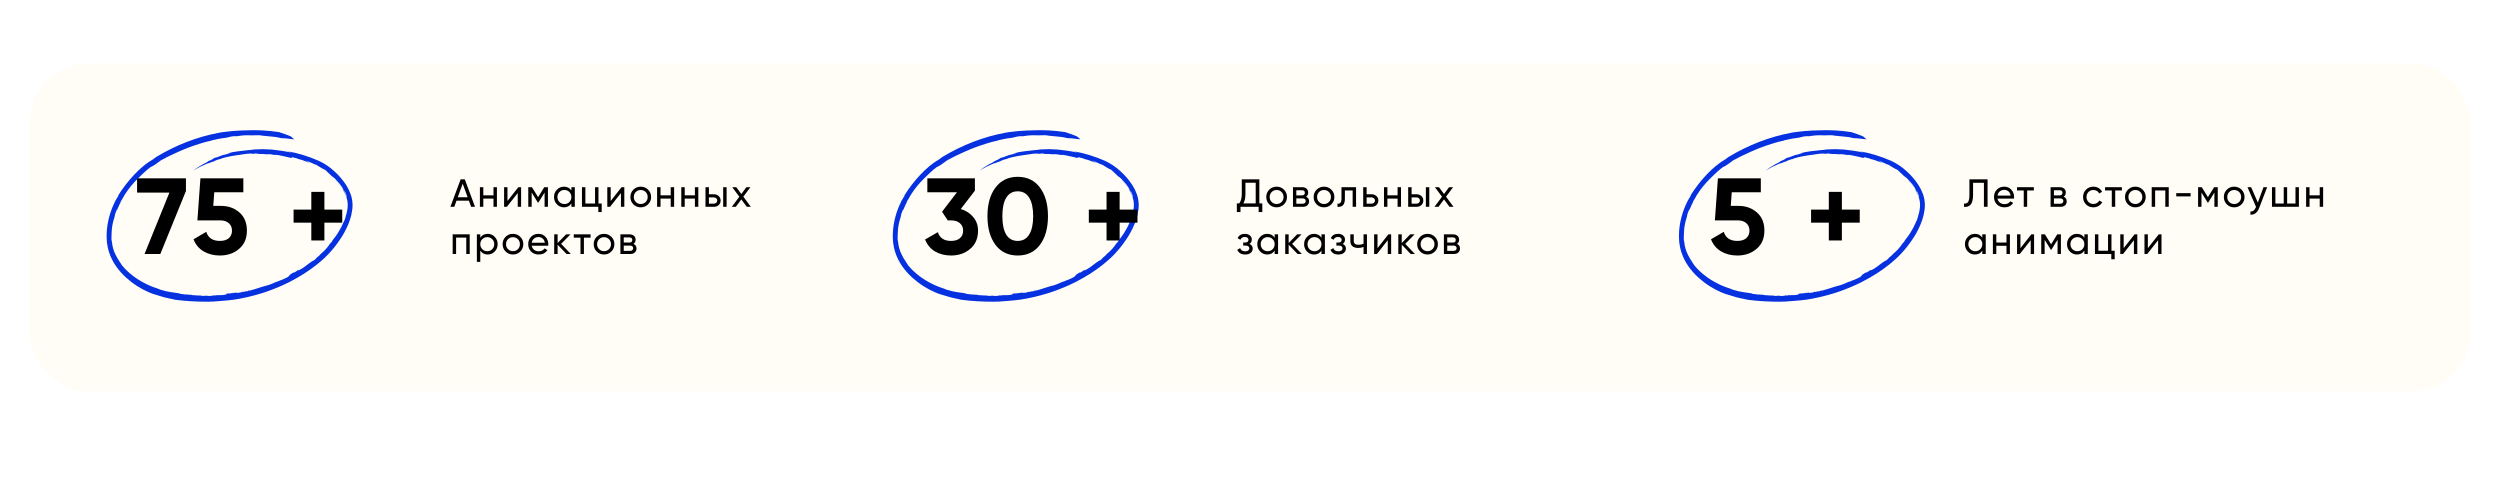
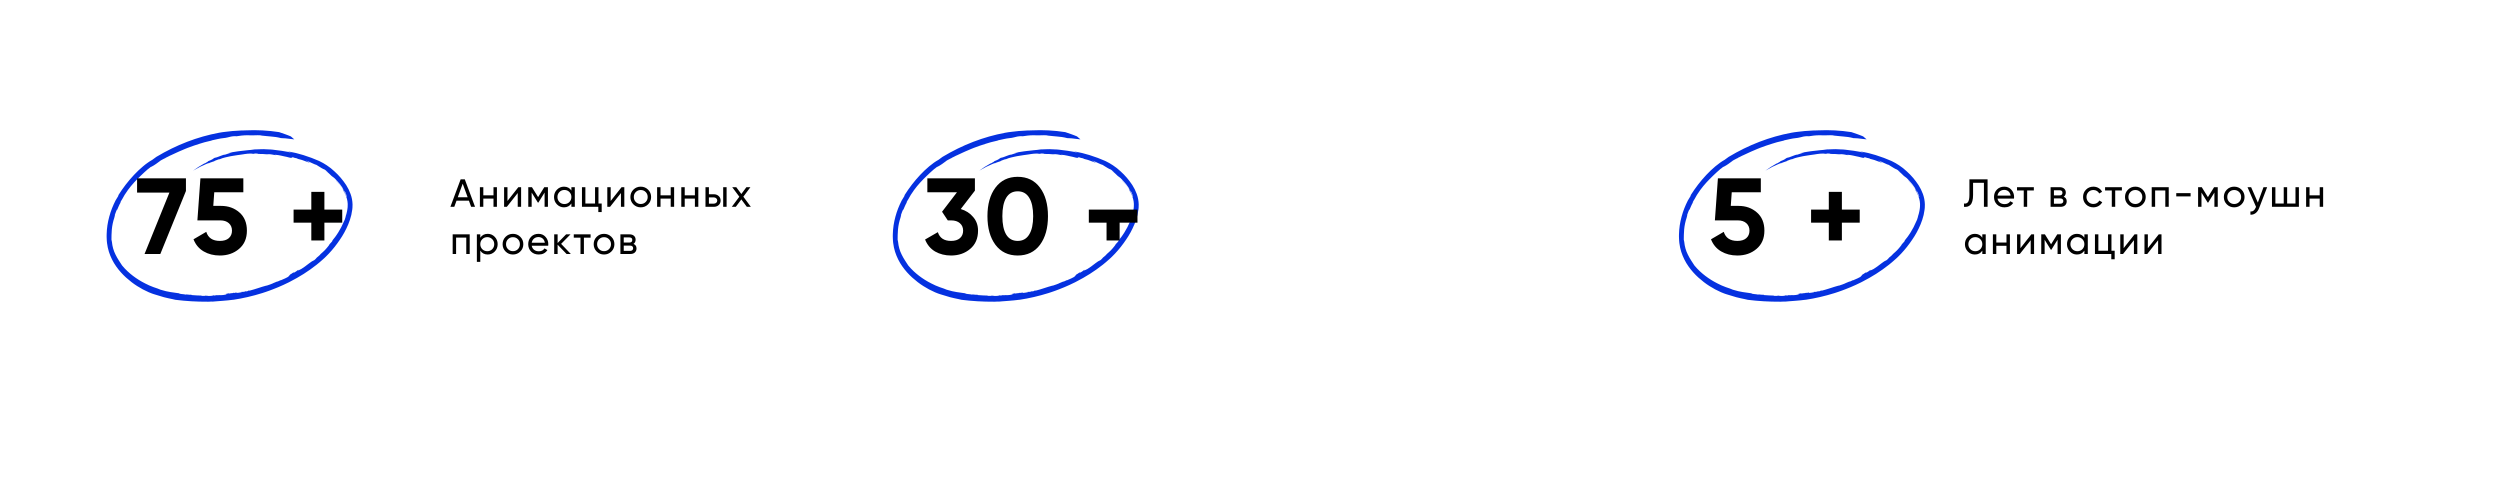
<svg xmlns="http://www.w3.org/2000/svg" width="1272" height="252" viewBox="0 0 1272 252" fill="none">
  <g filter="url(#filter0_d)">
-     <rect x="15" y="32.235" width="1242" height="167" rx="30" fill="#FFFDF6" />
-   </g>
+     </g>
  <path d="M178.361 98.663C177.772 97.058 177.029 95.555 176.147 94.186C174.412 91.539 172.406 89.193 170.177 87.205C168.954 86.04 167.651 85.008 166.283 84.118C165.114 83.332 163.904 82.64 162.659 82.046L162.144 81.809L161.637 81.6L160.609 81.181L158.535 80.336C157.13 79.828 155.695 79.354 154.345 78.902L150.551 77.851C148.25 77.343 146.56 76.977 146.078 76.924C146.897 77.158 147.705 77.449 148.514 77.706C144.547 76.829 141.592 76.468 138.785 76.155C138.09 76.055 137.401 76.044 136.683 76.019L134.541 75.914L133.992 75.892L133.431 75.902L132.275 75.934C131.487 75.959 130.665 75.983 129.795 76.023L130.181 75.969C129.677 75.936 129.276 76.121 127.61 76.281C127.193 76.339 126.695 76.37 126.098 76.415C125.5 76.459 124.8 76.574 123.981 76.654L122.631 76.8C122.155 76.866 121.643 76.882 121.101 76.988L117.385 77.562L117.384 77.532C117.005 77.671 116.62 77.775 116.232 77.844C116.877 77.715 117.52 77.565 118.168 77.5C117.593 77.636 117.062 77.835 116.473 78.042C115.885 78.249 115.269 78.459 114.509 78.681C114.168 78.751 114.061 78.744 114.024 78.702C113.398 78.862 112.785 79.128 112.17 79.347L110.324 80.035C109.937 80.127 109.543 80.187 109.161 80.317C108.065 80.9 108.651 80.981 105.635 82.129C106.228 81.999 105.861 82.166 105.413 82.43C104.965 82.695 104.426 82.998 104.62 82.945C104.468 82.996 104.12 83.135 103.843 83.243C101.917 84.289 100.043 85.492 98.234 86.844L101.82 84.861C102.784 84.387 103.822 83.946 104.724 83.541C105.175 83.344 105.592 83.153 105.96 83.011L106.885 82.706C105.647 83.21 105.498 83.329 105.704 83.249C105.91 83.169 106.499 82.958 106.749 82.88L106.898 82.752C108.382 82.153 108.414 82.291 109.157 82.007C109.157 82.007 109.129 82.01 109.104 81.988L109.014 82.048C108.939 82.058 108.978 82.019 109.051 81.97C109.026 81.947 109.089 81.896 109.49 81.728L109.417 81.773C109.79 81.599 110.17 81.451 110.555 81.33L111.57 80.978L111.603 81.089C112.14 80.832 112.688 80.62 113.244 80.456C113.667 80.313 114.095 80.198 114.525 80.11L115.955 79.785L117.4 79.472C117.87 79.364 118.33 79.342 118.766 79.251C119.604 79.134 120.295 79.038 120.67 78.947C121.044 78.856 121.456 78.837 121.877 78.778C122.298 78.719 122.736 78.658 123.187 78.595C124.087 78.47 125.031 78.269 125.985 78.205C129.024 78.012 127.508 78.267 129.03 78.256C130.929 78.185 128.645 78.142 129.407 78.075C130.168 78.072 130.924 78.155 131.683 78.187C130.358 78.217 131.074 78.272 131.315 78.328C131.808 78.324 132.349 78.338 132.942 78.346L133.808 78.367L134.649 78.43C135.417 78.532 136.196 78.537 136.972 78.445L137.841 78.53C138.095 78.563 138.314 78.606 138.509 78.638L139.407 78.805C139.873 78.895 140.152 78.955 140.713 79.018C140.336 78.953 139.963 78.861 139.596 78.745C140.642 78.964 140.101 78.773 139.673 78.699C140.077 78.716 140.799 78.809 141.656 78.934C142.514 79.059 143.496 79.317 144.444 79.516L145.816 79.805L146.986 80.106C147.395 80.24 147.818 80.311 148.245 80.317L148.247 80.364C148.652 80.251 148.094 79.93 149.221 80.073L149.923 80.327L151.042 80.558C151.746 80.838 151.398 80.779 151.399 80.804C151.849 80.909 152.345 81.037 152.863 81.184C153.381 81.331 153.932 81.465 154.479 81.702L157.778 82.925C157.066 82.475 156.354 82.05 155.642 81.612C157.442 82.293 160.564 83.933 160.971 83.876C161.326 84.071 161.64 84.289 161.965 84.506C163.628 85.52 164.195 85.887 164.557 86.017C164.953 86.127 165.327 86.326 165.659 86.607C166.181 87.032 166.684 87.486 167.184 87.941C166.66 87.541 166.129 87.151 165.59 86.784C166.379 87.383 166.909 87.833 167.39 88.251C167.87 88.67 168.31 89.102 168.874 89.685C168.825 89.642 168.78 89.59 168.742 89.532L168.955 89.713C169.694 90.178 170.377 90.766 170.987 91.461C171.678 92.224 172.298 92.868 172.966 93.707C173.786 94.724 174.504 95.864 175.105 97.103C175.288 97.305 175.472 97.52 175.634 97.734C175.983 98.519 176.282 99.339 176.528 100.187L176.408 100.251C176.172 99.536 175.894 98.847 175.576 98.189C175.181 97.377 174.743 96.602 174.265 95.867C173.272 94.377 172.172 93.005 170.979 91.767L170.904 91.778C171.524 92.43 172.172 93.152 172.735 93.846C173.242 94.446 173.718 95.084 174.162 95.757C174.357 96.092 174.532 96.445 174.687 96.813C174.779 97.062 174.8 97.193 174.656 97.019C174.827 97.249 175.001 97.478 175.158 97.723C175.733 98.79 176.193 99.952 176.525 101.179C176.747 102.003 176.878 102.864 176.915 103.741C176.93 104.162 176.923 104.585 176.892 105.008C176.877 105.233 176.881 105.439 176.85 105.701C176.819 105.963 176.779 106.192 176.741 106.46C176.709 106.74 176.665 107.019 176.61 107.294C176.542 107.59 176.473 107.901 176.4 108.226C176.361 108.39 176.325 108.563 176.282 108.736L176.121 109.27C176.006 109.634 175.899 110.027 175.762 110.437C175.845 110.258 175.911 110.068 175.991 109.885C175.641 111.223 175.16 112.545 174.913 112.837C174.115 114.749 173.172 116.566 172.097 118.261C171.85 118.674 171.584 119.055 171.332 119.425C171.079 119.796 170.84 120.16 170.588 120.491C170.085 121.146 169.642 121.758 169.209 122.239L168.971 122.827C168.463 123.521 167.487 124.28 167.376 124.798L166.241 126.215C165.556 127.024 164.826 127.771 164.057 128.449L163.832 128.618L163.849 128.616C161.931 130.276 163.952 128.739 161.729 130.63C160.951 131.108 161.037 131.483 159.925 132.352C159.519 132.572 159.102 132.772 158.693 132.983C158.171 133.331 157.773 133.636 157.405 133.902C157.036 134.169 156.712 134.429 156.361 134.688C156.009 134.948 155.633 135.275 155.145 135.614C154.656 135.953 154.071 136.357 153.308 136.85C151.787 137.668 150.998 137.882 151.916 137.109C150.644 138.146 151.362 137.646 149.591 138.761C149.279 138.805 149.466 138.693 149.843 138.387C148.192 139.163 148.882 139.045 147.647 139.664C147.353 140.094 147.004 140.458 146.614 140.741L147.111 140.551L146.107 141.121C145.772 141.305 145.416 141.479 145.057 141.654C144.317 142.03 143.563 142.359 142.8 142.639L142.839 142.522L141.194 143.285L141.063 143.213L138.702 144.195L139.042 144.097C138.494 144.354 136.648 145.041 135.58 145.366L135.607 145.285C132.575 146.078 130.141 147.097 126.58 147.985L127.032 147.737C125.803 147.878 126.724 148.029 125.27 148.292L125.179 148.137C123.931 148.66 123.526 148.428 122.643 148.53L123.074 148.672L121.411 148.951C119.581 149.207 120.272 148.857 120.529 148.692L119.298 149.079L119.042 148.921C118.149 149.304 118.131 149.018 116.547 149.368C116.409 149.31 116.811 149.211 116.269 149.253C115.398 149.473 114.521 149.638 113.649 149.833L115.233 149.539L115.049 149.853C113.399 150.255 112.804 150.072 111.624 150.236L112.436 150.084C111.395 150.226 110.35 150.261 109.313 150.189C109.659 150.227 110.165 150.285 109.384 150.36C108.811 150.401 109.072 150.27 108.531 150.264C108.4 150.463 107.011 150.653 105.756 150.562C105.754 150.536 105.801 150.508 105.883 150.488C105.54 150.548 105.194 150.564 104.852 150.537L105.185 150.315L104.108 150.538C103.394 150.47 102.344 150.613 102.446 150.465L102.853 150.408C101.95 150.388 101.049 150.368 100.15 150.309C99.251 150.25 98.35 150.221 97.453 150.127L97.392 149.946C96.839 150.011 96.286 149.994 95.742 149.897C95.101 149.828 94.549 149.746 94.62 149.908C94.123 149.767 93.123 149.687 92.329 149.596C91.535 149.505 90.938 149.361 91.278 149.258C87.75 148.693 85.803 148.686 81.652 147.397C81.299 147.235 80.778 147.016 80.156 146.798C79.535 146.579 78.796 146.356 78.079 146.087C76.623 145.563 75.197 144.932 73.807 144.196C71.66 143.12 69.593 141.829 67.626 140.333C66.7 139.633 65.808 138.868 64.892 138.021C63.912 137.113 62.983 136.125 62.111 135.062C61.614 134.272 61.034 133.451 60.468 132.533C59.859 131.589 59.299 130.597 58.789 129.563C57.788 127.605 57.155 125.373 56.936 123.029C56.862 122.661 56.777 122.295 56.709 121.918C56.74 120.478 56.718 118.681 56.898 116.736C57.088 114.713 57.509 112.723 58.148 110.825C58.246 110.339 58.351 109.981 58.434 109.707C58.516 109.434 58.562 109.26 58.593 109.148C58.534 109.319 58.423 109.571 58.322 109.615C58.689 108.533 59.505 106.365 59.59 106.607L59.494 106.882C59.497 106.942 59.602 106.769 59.734 106.466C59.867 106.164 60.039 105.715 60.252 105.243C60.62 104.347 61.055 103.495 61.552 102.698C61.391 102.858 61.242 103.025 61.088 103.193C61.417 102.562 61.785 101.961 62.138 101.328C62.047 101.499 61.97 101.673 61.883 101.849C62.828 100.014 63.901 98.283 65.087 96.675C66.078 95.329 67.126 94.051 68.228 92.847C69.293 91.684 70.383 90.587 71.58 89.431C72.777 88.276 74.081 87.059 75.62 85.74C75.246 86.166 75.546 85.896 75.954 85.543C76.363 85.189 76.91 84.773 77.001 84.859C77.437 84.64 77.828 84.413 78.222 84.173C78.616 83.934 78.999 83.683 79.361 83.426C80.088 82.895 80.763 82.371 81.452 81.901C81.452 81.901 81.45 81.867 81.532 81.799C81.736 81.676 81.94 81.549 82.147 81.438L82.774 81.106L84.025 80.446C82.629 81.547 85.742 79.227 84.454 80.223L85.706 79.588L86.347 79.258L87.02 78.958L89.748 77.692C90.671 77.228 91.641 76.865 92.614 76.433L94.086 75.797C94.579 75.595 95.073 75.372 95.581 75.202C97.611 74.489 99.636 73.682 101.707 73.096L103.247 72.632L104.013 72.4L104.782 72.207L107.821 71.478L107.459 71.481C108.479 71.214 109.614 70.987 110.691 70.768C111.769 70.549 112.791 70.337 113.571 70.288C115.13 70.195 116.949 69.589 117.553 69.487C119.037 69.199 120.413 69.29 120.251 69.347C121.099 69.229 121.931 69.074 122.847 68.985C123.817 68.883 124.881 68.804 126.146 68.816C126.624 68.871 127.106 68.888 127.589 68.868C128.278 68.871 129.114 68.853 129.927 68.834C130.739 68.815 131.532 68.773 132.121 68.824C132.709 68.875 133.094 68.916 133.109 68.995L133.139 68.991C134.74 69.223 136.313 69.253 137.902 69.456C138.698 69.538 139.502 69.619 140.327 69.719C140.74 69.76 141.147 69.849 141.562 69.937C141.977 70.026 142.395 70.122 142.818 70.226C142.756 70.239 142.695 70.247 142.633 70.252L144.409 70.348L145.301 70.399L146.185 70.504L149.742 70.918L147.967 69.395L146.488 68.803C145.992 68.606 145.499 68.404 144.995 68.251L141.995 67.222C136.4 66.355 130.738 66.056 125.064 66.329L123.344 66.389L122.497 66.4L121.649 66.458L118.246 66.671C117.117 66.756 115.985 66.927 114.854 67.05L113.143 67.259C112.578 67.338 112.012 67.447 111.435 67.545C100.445 69.588 89.695 73.724 79.56 79.806L77.473 81.331C76.675 81.768 75.896 82.261 75.139 82.808C74.357 83.347 73.573 83.968 72.798 84.617C71.201 85.952 69.666 87.404 68.203 88.966C65.264 92.085 62.581 95.566 60.197 99.352L60.232 99.617C59.776 100.456 59.286 101.266 58.764 102.043C58.114 103.323 57.52 104.644 56.984 106C56.448 107.371 55.984 108.78 55.594 110.22C55.197 111.67 54.884 113.15 54.655 114.647C54.564 115.399 54.452 116.149 54.391 116.901C54.331 117.653 54.264 118.414 54.269 119.169L54.252 120.289C54.252 120.667 54.292 121.039 54.288 121.418C54.284 121.797 54.327 122.164 54.347 122.548L54.459 123.692C54.648 125.201 54.963 126.673 55.4 128.085C56.287 130.827 57.538 133.344 59.103 135.534C59.853 136.609 60.657 137.623 61.51 138.57C62.352 139.515 63.226 140.396 64.133 141.211C65.04 142.027 65.961 142.796 66.897 143.519C67.838 144.247 68.792 144.916 69.759 145.526C71.676 146.759 73.665 147.82 75.712 148.703C76.219 148.918 76.73 149.122 77.243 149.314L78.015 149.584L78.775 149.822C79.784 150.136 80.78 150.47 81.783 150.73C82.162 150.861 82.743 151.025 83.418 151.223C84.093 151.421 84.87 151.57 85.634 151.747C86.397 151.924 87.156 152.067 87.797 152.205C88.439 152.344 88.966 152.472 89.266 152.546C94.679 153.218 100.129 153.538 105.594 153.506L105.392 153.534C106.235 153.506 107.074 153.488 107.919 153.426C108.023 153.437 108.038 153.461 107.956 153.481C108.668 153.382 109.483 153.354 110.357 153.279C111.232 153.204 112.173 153.141 113.127 153.073L116.019 152.819L118.779 152.502L118.578 152.552C123.583 151.802 128.559 150.651 133.475 149.106C134.684 148.692 135.898 148.338 137.094 147.87L138.887 147.19L140.669 146.477L141.56 146.117L142.442 145.731L144.204 144.957L145.951 144.12L146.826 143.706L147.691 143.258C150.004 142.098 152.27 140.763 154.515 139.367C156.761 137.971 158.944 136.381 161.095 134.697L162.704 133.373C163.24 132.946 163.748 132.454 164.272 131.998L165.055 131.3L165.826 130.557C166.344 130.055 166.838 129.556 167.333 129.019C169.326 126.897 171.175 124.571 172.859 122.065C174.553 119.639 176.01 116.974 177.197 114.129C177.833 112.603 178.352 111.009 178.748 109.372C178.949 108.514 179.103 107.643 179.207 106.764L179.286 106.091L179.323 105.755L179.336 105.414C179.346 104.953 179.36 104.496 179.374 104.034C179.326 102.161 178.982 100.336 178.361 98.663Z" fill="#0531E0" />
  <path d="M578.36 98.663C577.772 97.058 577.028 95.555 576.147 94.186C574.412 91.539 572.406 89.193 570.177 87.205C568.953 86.04 567.651 85.008 566.283 84.118C565.114 83.332 563.904 82.64 562.659 82.046L562.144 81.809L561.637 81.6L560.608 81.181L558.534 80.336C557.129 79.828 555.695 79.354 554.345 78.902L550.551 77.851C548.25 77.343 546.56 76.977 546.078 76.924C546.897 77.158 547.704 77.449 548.514 77.706C544.547 76.829 541.592 76.468 538.785 76.155C538.09 76.055 537.4 76.044 536.682 76.019L534.541 75.914L533.992 75.892L533.43 75.902L532.274 75.934C531.487 75.959 530.664 75.983 529.795 76.023L530.181 75.969C529.676 75.936 529.276 76.121 527.61 76.281C527.193 76.339 526.695 76.37 526.097 76.415C525.5 76.459 524.8 76.574 523.981 76.654L522.631 76.8C522.155 76.866 521.643 76.882 521.1 76.988L517.385 77.562L517.384 77.532C517.005 77.671 516.62 77.775 516.232 77.844C516.876 77.715 517.52 77.565 518.168 77.5C517.592 77.636 517.062 77.835 516.473 78.042C515.885 78.249 515.269 78.459 514.508 78.681C514.168 78.751 514.06 78.744 514.024 78.702C513.398 78.862 512.785 79.128 512.169 79.347L510.324 80.035C509.936 80.127 509.543 80.187 509.161 80.317C508.065 80.9 508.651 80.981 505.635 82.129C506.227 81.999 505.861 82.166 505.413 82.43C504.965 82.695 504.426 82.998 504.62 82.945C504.467 82.996 504.12 83.135 503.843 83.243C501.917 84.289 500.043 85.492 498.233 86.844L501.819 84.861C502.783 84.387 503.821 83.946 504.724 83.541C505.175 83.344 505.592 83.153 505.96 83.011L506.885 82.706C505.647 83.21 505.498 83.329 505.704 83.249C505.91 83.169 506.498 82.958 506.749 82.88L506.898 82.751C508.382 82.153 508.414 82.291 509.157 82.007C509.157 82.007 509.129 82.01 509.104 81.988L509.014 82.048C508.939 82.058 508.978 82.019 509.051 81.97C509.026 81.947 509.089 81.896 509.49 81.728L509.416 81.772C509.79 81.599 510.17 81.451 510.554 81.33L511.57 80.978L511.603 81.089C512.14 80.832 512.688 80.62 513.244 80.456C513.667 80.313 514.095 80.198 514.525 80.11L515.955 79.785L517.4 79.472C517.869 79.364 518.33 79.342 518.766 79.251C519.604 79.134 520.295 79.038 520.669 78.947C521.044 78.856 521.456 78.837 521.877 78.778C522.298 78.719 522.735 78.658 523.187 78.595C524.087 78.47 525.03 78.269 525.985 78.205C529.024 78.012 527.508 78.267 529.03 78.256C530.928 78.185 528.645 78.142 529.407 78.075C530.168 78.072 530.923 78.155 531.683 78.187C530.358 78.217 531.074 78.272 531.315 78.328C531.807 78.324 532.349 78.338 532.942 78.346L533.808 78.367L534.649 78.43C535.417 78.532 536.196 78.537 536.972 78.445L537.841 78.53C538.095 78.563 538.314 78.606 538.509 78.638L539.406 78.805C539.873 78.895 540.152 78.955 540.713 79.018C540.336 78.952 539.963 78.861 539.596 78.744C540.641 78.964 540.101 78.773 539.673 78.699C540.077 78.716 540.799 78.808 541.656 78.934C542.514 79.059 543.496 79.317 544.443 79.516L545.816 79.805L546.986 80.106C547.395 80.24 547.818 80.311 548.245 80.317L548.247 80.364C548.651 80.251 548.093 79.93 549.221 80.073L549.923 80.327L551.042 80.558C551.745 80.838 551.398 80.779 551.399 80.804C551.849 80.909 552.345 81.037 552.863 81.184C553.38 81.331 553.932 81.465 554.478 81.702L557.778 82.925C557.065 82.475 556.354 82.05 555.642 81.612C557.442 82.293 560.564 83.933 560.971 83.876C561.326 84.071 561.64 84.289 561.965 84.506C563.628 85.52 564.195 85.887 564.557 86.017C564.953 86.127 565.326 86.326 565.659 86.607C566.181 87.032 566.684 87.486 567.184 87.941C566.659 87.541 566.129 87.151 565.589 86.784C566.379 87.383 566.909 87.833 567.389 88.251C567.87 88.67 568.309 89.102 568.874 89.685C568.824 89.642 568.78 89.59 568.742 89.532L568.955 89.713C569.694 90.178 570.377 90.766 570.987 91.461C571.678 92.224 572.298 92.868 572.966 93.707C573.786 94.724 574.504 95.864 575.105 97.103C575.288 97.305 575.471 97.52 575.634 97.734C575.983 98.519 576.282 99.339 576.528 100.186L576.408 100.251C576.172 99.536 575.894 98.847 575.575 98.189C575.18 97.377 574.743 96.602 574.265 95.867C573.272 94.377 572.172 93.005 570.979 91.767L570.903 91.778C571.524 92.43 572.171 93.152 572.735 93.846C573.242 94.446 573.718 95.084 574.162 95.757C574.357 96.092 574.532 96.445 574.686 96.813C574.779 97.062 574.799 97.193 574.656 97.019C574.827 97.249 575.001 97.478 575.158 97.723C575.733 98.79 576.192 99.952 576.525 101.179C576.747 102.003 576.878 102.864 576.915 103.741C576.93 104.162 576.922 104.585 576.892 105.008C576.876 105.233 576.88 105.439 576.849 105.701C576.818 105.963 576.779 106.192 576.741 106.46C576.709 106.74 576.665 107.019 576.609 107.294C576.542 107.59 576.472 107.901 576.4 108.226C576.36 108.39 576.325 108.563 576.282 108.736L576.121 109.27C576.005 109.634 575.899 110.027 575.762 110.437C575.845 110.258 575.911 110.068 575.991 109.885C575.641 111.223 575.159 112.545 574.913 112.837C574.115 114.749 573.172 116.566 572.097 118.261C571.85 118.674 571.584 119.055 571.332 119.425C571.079 119.796 570.84 120.16 570.588 120.491C570.085 121.146 569.642 121.758 569.209 122.239L568.971 122.827C568.463 123.521 567.487 124.28 567.376 124.798L566.241 126.215C565.556 127.024 564.826 127.771 564.057 128.449L563.832 128.618L563.849 128.616C561.931 130.276 563.952 128.739 561.729 130.63C560.951 131.108 561.036 131.483 559.924 132.352C559.519 132.572 559.102 132.772 558.693 132.983C558.17 133.331 557.773 133.636 557.405 133.902C557.036 134.168 556.712 134.429 556.36 134.688C556.009 134.948 555.633 135.275 555.145 135.614C554.656 135.953 554.071 136.357 553.308 136.85C551.786 137.668 550.998 137.881 551.915 137.109C550.643 138.146 551.361 137.646 549.59 138.761C549.279 138.805 549.466 138.693 549.843 138.387C548.192 139.163 548.882 139.045 547.646 139.664C547.353 140.094 547.004 140.458 546.614 140.741L547.111 140.551L546.107 141.121C545.772 141.305 545.416 141.479 545.057 141.654C544.317 142.03 543.563 142.359 542.8 142.639L542.839 142.522L541.194 143.285L541.062 143.213L538.702 144.195L539.042 144.097C538.493 144.354 536.648 145.041 535.58 145.366L535.607 145.285C532.575 146.078 530.141 147.097 526.58 147.985L527.032 147.737C525.803 147.878 526.724 148.029 525.27 148.292L525.179 148.137C523.931 148.66 523.526 148.428 522.643 148.53L523.074 148.672L521.411 148.951C519.581 149.207 520.272 148.857 520.529 148.692L519.298 149.079L519.042 148.921C518.149 149.304 518.13 149.018 516.547 149.368C516.409 149.31 516.811 149.211 516.268 149.253C515.398 149.473 514.521 149.638 513.649 149.833L515.232 149.539L515.049 149.853C513.399 150.255 512.804 150.072 511.624 150.236L512.436 150.084C511.395 150.226 510.35 150.261 509.313 150.189C509.659 150.227 510.165 150.285 509.384 150.36C508.81 150.401 509.072 150.27 508.531 150.264C508.4 150.463 507.011 150.653 505.756 150.562C505.754 150.536 505.801 150.508 505.883 150.488C505.54 150.548 505.194 150.564 504.852 150.537L505.184 150.315L504.107 150.538C503.394 150.47 502.344 150.613 502.446 150.465L502.853 150.408C501.949 150.388 501.049 150.368 500.15 150.309C499.251 150.25 498.35 150.221 497.453 150.127L497.392 149.946C496.839 150.011 496.286 149.994 495.742 149.897C495.101 149.828 494.549 149.746 494.619 149.908C494.123 149.767 493.123 149.687 492.329 149.596C491.535 149.505 490.938 149.361 491.277 149.258C487.75 148.693 485.803 148.686 481.652 147.397C481.299 147.235 480.778 147.016 480.156 146.798C479.535 146.579 478.796 146.356 478.079 146.087C476.623 145.563 475.196 144.932 473.807 144.196C471.66 143.12 469.593 141.829 467.625 140.333C466.699 139.633 465.808 138.868 464.892 138.021C463.912 137.113 462.983 136.125 462.111 135.062C461.614 134.272 461.033 133.451 460.468 132.533C459.859 131.589 459.298 130.597 458.789 129.562C457.788 127.605 457.155 125.373 456.936 123.029C456.861 122.661 456.777 122.295 456.709 121.918C456.74 120.478 456.718 118.681 456.898 116.736C457.087 114.713 457.508 112.723 458.148 110.825C458.246 110.339 458.351 109.981 458.433 109.707C458.515 109.434 458.561 109.26 458.593 109.148C458.533 109.319 458.423 109.571 458.322 109.615C458.689 108.533 459.505 106.365 459.59 106.607L459.494 106.882C459.497 106.942 459.602 106.768 459.734 106.466C459.866 106.164 460.039 105.715 460.252 105.243C460.62 104.347 461.055 103.495 461.551 102.698C461.391 102.858 461.241 103.025 461.088 103.193C461.417 102.562 461.785 101.961 462.137 101.328C462.047 101.499 461.97 101.673 461.882 101.849C462.828 100.014 463.901 98.283 465.087 96.675C466.078 95.329 467.126 94.051 468.228 92.847C469.293 91.684 470.383 90.587 471.58 89.431C472.777 88.276 474.08 87.059 475.62 85.74C475.246 86.166 475.546 85.896 475.954 85.543C476.363 85.189 476.91 84.773 477 84.859C477.437 84.64 477.828 84.413 478.222 84.173C478.616 83.934 478.999 83.683 479.361 83.426C480.088 82.895 480.763 82.371 481.451 81.901C481.451 81.901 481.45 81.867 481.532 81.799C481.736 81.676 481.939 81.549 482.147 81.438L482.774 81.106L484.025 80.446C482.628 81.547 485.742 79.227 484.454 80.223L485.706 79.588L486.346 79.258L487.02 78.958L489.748 77.692C490.671 77.228 491.641 76.865 492.614 76.433L494.086 75.797C494.578 75.595 495.073 75.372 495.581 75.202C497.611 74.489 499.636 73.682 501.707 73.096L503.247 72.632L504.013 72.4L504.782 72.207L507.82 71.478L507.459 71.481C508.478 71.214 509.614 70.987 510.691 70.768C511.768 70.549 512.791 70.337 513.571 70.288C515.13 70.195 516.948 69.589 517.553 69.487C519.037 69.199 520.413 69.29 520.25 69.347C521.099 69.229 521.931 69.074 522.847 68.985C523.816 68.883 524.88 68.804 526.146 68.816C526.624 68.871 527.106 68.888 527.589 68.868C528.278 68.871 529.114 68.853 529.926 68.834C530.739 68.815 531.532 68.773 532.121 68.824C532.709 68.875 533.094 68.916 533.108 68.995L533.139 68.991C534.74 69.223 536.313 69.252 537.901 69.456C538.698 69.538 539.502 69.619 540.327 69.719C540.739 69.76 541.147 69.849 541.562 69.937C541.977 70.026 542.395 70.122 542.817 70.226C542.756 70.239 542.695 70.247 542.633 70.252L544.409 70.348L545.301 70.399L546.185 70.504L549.742 70.918L547.966 69.395L546.488 68.803C545.992 68.606 545.499 68.404 544.995 68.251L541.994 67.222C536.4 66.355 530.738 66.056 525.064 66.329L523.344 66.389L522.497 66.4L521.649 66.458L518.246 66.671C517.116 66.756 515.985 66.927 514.854 67.05L513.142 67.259C512.578 67.338 512.012 67.447 511.435 67.545C500.445 69.588 489.695 73.724 479.56 79.806L477.473 81.331C476.675 81.768 475.895 82.261 475.138 82.808C474.357 83.347 473.573 83.967 472.798 84.617C471.201 85.952 469.666 87.404 468.203 88.966C465.264 92.085 462.581 95.566 460.197 99.352L460.232 99.617C459.776 100.456 459.286 101.266 458.764 102.043C458.114 103.323 457.52 104.644 456.984 106C456.448 107.371 455.983 108.78 455.593 110.22C455.197 111.67 454.884 113.15 454.655 114.647C454.564 115.399 454.451 116.149 454.391 116.901C454.331 117.652 454.264 118.414 454.269 119.169L454.252 120.289C454.252 120.667 454.292 121.039 454.288 121.418C454.283 121.796 454.327 122.164 454.347 122.548L454.459 123.692C454.647 125.201 454.963 126.673 455.4 128.085C456.287 130.827 457.538 133.344 459.103 135.534C459.853 136.609 460.657 137.623 461.51 138.57C462.352 139.515 463.226 140.396 464.133 141.211C465.039 142.027 465.961 142.796 466.897 143.519C467.838 144.247 468.792 144.916 469.759 145.526C471.676 146.759 473.665 147.82 475.712 148.703C476.219 148.918 476.73 149.122 477.243 149.314L478.015 149.584L478.775 149.822C479.784 150.136 480.78 150.47 481.783 150.729C482.162 150.861 482.742 151.025 483.418 151.223C484.093 151.421 484.869 151.57 485.633 151.747C486.397 151.924 487.156 152.067 487.797 152.205C488.439 152.344 488.966 152.472 489.266 152.546C494.679 153.218 500.129 153.538 505.594 153.506L505.392 153.534C506.234 153.506 507.074 153.488 507.919 153.426C508.023 153.437 508.038 153.461 507.956 153.481C508.667 153.382 509.483 153.354 510.357 153.279C511.232 153.204 512.173 153.141 513.127 153.072L516.018 152.819L518.779 152.502L518.578 152.552C523.583 151.802 528.559 150.651 533.475 149.106C534.683 148.692 535.898 148.338 537.093 147.87L538.887 147.19L540.669 146.477L541.56 146.117L542.442 145.731L544.204 144.957L545.951 144.12L546.825 143.706L547.691 143.258C550.004 142.098 552.27 140.763 554.515 139.367C556.761 137.971 558.944 136.381 561.095 134.697L562.704 133.373C563.239 132.946 563.748 132.454 564.271 131.998L565.055 131.3L565.825 130.557C566.343 130.055 566.837 129.556 567.333 129.019C569.326 126.897 571.175 124.571 572.859 122.065C574.553 119.639 576.01 116.974 577.196 114.129C577.833 112.603 578.352 111.009 578.748 109.371C578.949 108.514 579.103 107.643 579.207 106.764L579.285 106.091L579.323 105.755L579.336 105.414C579.346 104.953 579.36 104.496 579.373 104.034C579.326 102.161 578.981 100.336 578.36 98.663Z" fill="#0531E0" />
  <path d="M978.36 98.663C977.771 97.058 977.028 95.555 976.147 94.186C974.412 91.539 972.406 89.193 970.177 87.205C968.953 86.04 967.651 85.008 966.283 84.118C965.114 83.332 963.904 82.64 962.659 82.046L962.144 81.809L961.636 81.6L960.608 81.181L958.534 80.336C957.129 79.828 955.695 79.354 954.345 78.902L950.551 77.851C948.25 77.343 946.56 76.977 946.078 76.924C946.896 77.158 947.704 77.449 948.514 77.706C944.546 76.829 941.592 76.468 938.784 76.155C938.09 76.055 937.4 76.044 936.682 76.019L934.54 75.914L933.991 75.892L933.43 75.902L932.274 75.934C931.486 75.959 930.664 75.983 929.795 76.023L930.181 75.969C929.676 75.936 929.276 76.121 927.61 76.281C927.192 76.339 926.694 76.37 926.097 76.415C925.5 76.459 924.8 76.574 923.98 76.654L922.631 76.8C922.155 76.866 921.643 76.882 921.1 76.988L917.385 77.562L917.383 77.532C917.005 77.671 916.62 77.775 916.232 77.844C916.876 77.715 917.52 77.565 918.167 77.5C917.592 77.636 917.062 77.835 916.473 78.042C915.884 78.249 915.268 78.459 914.508 78.681C914.167 78.751 914.06 78.744 914.023 78.702C913.398 78.862 912.785 79.128 912.169 79.347L910.324 80.035C909.936 80.127 909.543 80.187 909.161 80.317C908.064 80.9 908.651 80.981 905.634 82.129C906.227 81.999 905.86 82.166 905.413 82.43C904.965 82.695 904.426 82.998 904.62 82.945C904.467 82.996 904.12 83.135 903.843 83.243C901.917 84.289 900.043 85.492 898.233 86.844L901.819 84.861C902.783 84.387 903.821 83.946 904.723 83.541C905.175 83.344 905.592 83.153 905.96 83.011L906.885 82.706C905.647 83.21 905.498 83.329 905.704 83.249C905.91 83.169 906.498 82.958 906.749 82.88L906.897 82.751C908.382 82.153 908.413 82.291 909.156 82.007C909.156 82.007 909.129 82.01 909.104 81.988L909.014 82.048C908.939 82.058 908.978 82.019 909.051 81.97C909.026 81.947 909.089 81.896 909.49 81.728L909.416 81.772C909.79 81.599 910.17 81.451 910.554 81.33L911.569 80.978L911.603 81.089C912.139 80.832 912.688 80.62 913.244 80.456C913.667 80.313 914.094 80.198 914.525 80.11L915.955 79.785L917.399 79.472C917.869 79.364 918.33 79.342 918.766 79.251C919.604 79.134 920.295 79.038 920.669 78.947C921.043 78.856 921.456 78.837 921.877 78.778C922.297 78.719 922.735 78.658 923.187 78.595C924.086 78.47 925.03 78.269 925.985 78.205C929.024 78.012 927.508 78.267 929.03 78.256C930.928 78.185 928.645 78.142 929.406 78.075C930.168 78.072 930.923 78.155 931.683 78.187C930.358 78.217 931.074 78.272 931.315 78.328C931.807 78.324 932.349 78.338 932.942 78.346L933.808 78.367L934.649 78.43C935.417 78.532 936.195 78.537 936.972 78.445L937.841 78.53C938.094 78.563 938.314 78.606 938.508 78.638L939.406 78.805C939.873 78.895 940.151 78.955 940.713 79.018C940.336 78.952 939.963 78.861 939.596 78.744C940.641 78.964 940.1 78.773 939.673 78.699C940.077 78.716 940.798 78.808 941.656 78.934C942.514 79.059 943.496 79.317 944.443 79.516L945.816 79.805L946.986 80.106C947.395 80.24 947.817 80.311 948.245 80.317L948.247 80.364C948.651 80.251 948.093 79.93 949.221 80.073L949.923 80.327L951.041 80.558C951.745 80.838 951.397 80.779 951.399 80.804C951.849 80.909 952.345 81.037 952.863 81.184C953.38 81.331 953.932 81.465 954.478 81.702L957.778 82.925C957.065 82.475 956.354 82.05 955.642 81.612C957.442 82.293 960.564 83.933 960.971 83.876C961.325 84.071 961.64 84.289 961.965 84.506C963.628 85.52 964.195 85.887 964.556 86.017C964.953 86.127 965.326 86.326 965.659 86.607C966.181 87.032 966.684 87.486 967.183 87.941C966.659 87.541 966.129 87.151 965.589 86.784C966.379 87.383 966.909 87.833 967.389 88.251C967.869 88.67 968.309 89.102 968.874 89.685C968.824 89.642 968.78 89.59 968.742 89.532L968.955 89.713C969.694 90.178 970.377 90.766 970.987 91.461C971.678 92.224 972.298 92.868 972.965 93.707C973.786 94.724 974.503 95.864 975.105 97.103C975.288 97.305 975.471 97.52 975.634 97.734C975.983 98.519 976.281 99.339 976.528 100.186L976.407 100.251C976.172 99.536 975.894 98.847 975.575 98.189C975.18 97.377 974.742 96.602 974.264 95.867C973.271 94.377 972.172 93.005 970.978 91.767L970.903 91.778C971.523 92.43 972.171 93.152 972.735 93.846C973.241 94.446 973.718 95.084 974.162 95.757C974.356 96.092 974.531 96.445 974.686 96.813C974.779 97.062 974.799 97.193 974.656 97.019C974.826 97.249 975 97.478 975.158 97.723C975.733 98.79 976.192 99.952 976.525 101.179C976.746 102.003 976.877 102.864 976.915 103.741C976.93 104.162 976.922 104.585 976.892 105.008C976.876 105.233 976.88 105.439 976.849 105.701C976.818 105.963 976.779 106.192 976.741 106.46C976.709 106.74 976.665 107.019 976.609 107.294C976.542 107.59 976.472 107.901 976.4 108.226C976.36 108.39 976.324 108.563 976.282 108.736L976.12 109.27C976.005 109.634 975.898 110.027 975.761 110.437C975.845 110.258 975.911 110.068 975.991 109.885C975.641 111.223 975.159 112.545 974.913 112.837C974.115 114.749 973.172 116.566 972.097 118.261C971.85 118.674 971.584 119.055 971.331 119.425C971.079 119.796 970.839 120.16 970.588 120.491C970.085 121.146 969.642 121.758 969.209 122.239L968.971 122.827C968.463 123.52 967.486 124.28 967.376 124.798L966.241 126.215C965.556 127.024 964.826 127.771 964.057 128.449L963.831 128.618L963.849 128.616C961.931 130.276 963.952 128.739 961.729 130.63C960.951 131.108 961.036 131.483 959.924 132.352C959.519 132.572 959.102 132.772 958.693 132.983C958.17 133.331 957.773 133.636 957.404 133.902C957.036 134.168 956.712 134.429 956.36 134.688C956.009 134.948 955.633 135.275 955.144 135.614C954.656 135.953 954.071 136.357 953.307 136.85C951.786 137.668 950.998 137.881 951.915 137.109C950.643 138.146 951.361 137.646 949.59 138.761C949.279 138.805 949.466 138.693 949.843 138.387C948.192 139.163 948.882 139.045 947.646 139.664C947.353 140.094 947.004 140.458 946.614 140.741L947.111 140.551L946.107 141.121C945.772 141.305 945.416 141.479 945.056 141.654C944.316 142.03 943.563 142.359 942.8 142.639L942.838 142.522L941.193 143.285L941.062 143.213L938.702 144.195L939.041 144.097C938.493 144.354 936.648 145.041 935.58 145.366L935.607 145.285C932.575 146.078 930.141 147.097 926.58 147.985L927.032 147.737C925.802 147.878 926.723 148.029 925.269 148.292L925.178 148.137C923.931 148.66 923.526 148.428 922.642 148.53L923.074 148.672L921.41 148.951C919.58 149.207 920.272 148.857 920.528 148.692L919.298 149.079L919.042 148.921C918.149 149.304 918.13 149.018 916.546 149.368C916.409 149.31 916.81 149.211 916.268 149.253C915.398 149.473 914.521 149.638 913.649 149.833L915.232 149.539L915.049 149.852C913.399 150.255 912.804 150.071 911.623 150.236L912.436 150.084C911.395 150.226 910.35 150.261 909.312 150.189C909.659 150.227 910.165 150.285 909.383 150.36C908.81 150.401 909.072 150.27 908.531 150.264C908.4 150.463 907.011 150.653 905.755 150.562C905.754 150.536 905.801 150.508 905.882 150.488C905.539 150.548 905.194 150.564 904.851 150.537L905.184 150.315L904.107 150.538C903.394 150.47 902.343 150.613 902.446 150.465L902.853 150.408C901.949 150.388 901.049 150.368 900.15 150.309C899.251 150.25 898.35 150.221 897.453 150.127L897.391 149.946C896.839 150.011 896.285 149.994 895.742 149.897C895.101 149.828 894.549 149.746 894.619 149.908C894.122 149.767 893.122 149.687 892.329 149.596C891.535 149.505 890.938 149.361 891.277 149.258C887.75 148.693 885.803 148.686 881.652 147.397C881.299 147.235 880.777 147.016 880.156 146.798C879.535 146.579 878.796 146.356 878.079 146.087C876.623 145.563 875.196 144.932 873.807 144.196C871.66 143.12 869.593 141.829 867.625 140.333C866.699 139.633 865.808 138.868 864.892 138.021C863.912 137.113 862.983 136.125 862.11 135.062C861.614 134.272 861.033 133.451 860.468 132.533C859.859 131.589 859.298 130.597 858.789 129.562C857.787 127.604 857.155 125.373 856.936 123.029C856.861 122.661 856.777 122.295 856.708 121.918C856.74 120.478 856.717 118.681 856.897 116.736C857.087 114.713 857.508 112.723 858.147 110.825C858.246 110.339 858.351 109.981 858.433 109.707C858.515 109.434 858.561 109.26 858.593 109.148C858.533 109.319 858.422 109.571 858.321 109.615C858.688 108.533 859.505 106.365 859.59 106.607L859.494 106.882C859.497 106.942 859.602 106.768 859.734 106.466C859.866 106.164 860.039 105.715 860.252 105.243C860.619 104.347 861.055 103.495 861.551 102.698C861.391 102.858 861.241 103.025 861.088 103.193C861.417 102.562 861.785 101.961 862.137 101.328C862.046 101.499 861.969 101.673 861.882 101.849C862.828 100.014 863.901 98.283 865.087 96.675C866.077 95.329 867.126 94.051 868.227 92.847C869.293 91.684 870.383 90.587 871.579 89.431C872.776 88.276 874.08 87.059 875.62 85.74C875.246 86.166 875.545 85.896 875.954 85.543C876.363 85.189 876.909 84.773 877 84.859C877.436 84.64 877.828 84.413 878.222 84.173C878.616 83.934 878.999 83.683 879.361 83.426C880.087 82.895 880.763 82.371 881.451 81.901C881.451 81.901 881.449 81.867 881.532 81.799C881.736 81.676 881.939 81.549 882.147 81.438L882.774 81.106L884.024 80.446C882.628 81.547 885.742 79.227 884.454 80.223L885.706 79.588L886.346 79.258L887.02 78.958L889.747 77.692C890.671 77.228 891.64 76.865 892.613 76.433L894.086 75.797C894.578 75.595 895.073 75.372 895.581 75.202C897.611 74.489 899.636 73.682 901.707 73.096L903.247 72.632L904.013 72.4L904.782 72.207L907.82 71.478L907.459 71.481C908.478 71.214 909.614 70.987 910.691 70.768C911.768 70.549 912.791 70.337 913.57 70.288C915.13 70.195 916.948 69.589 917.553 69.487C919.036 69.199 920.413 69.29 920.25 69.347C921.099 69.229 921.931 69.074 922.846 68.985C923.816 68.883 924.88 68.804 926.145 68.816C926.624 68.871 927.106 68.888 927.588 68.868C928.278 68.871 929.114 68.853 929.926 68.834C930.738 68.815 931.532 68.773 932.121 68.824C932.709 68.875 933.094 68.916 933.108 68.995L933.139 68.991C934.74 69.223 936.312 69.252 937.901 69.456C938.698 69.538 939.502 69.619 940.327 69.719C940.739 69.76 941.147 69.849 941.562 69.937C941.976 70.026 942.395 70.122 942.817 70.226C942.756 70.239 942.694 70.247 942.633 70.252L944.409 70.348L945.3 70.399L946.184 70.504L949.742 70.918L947.966 69.395L946.488 68.803C945.992 68.606 945.499 68.404 944.994 68.251L941.994 67.222C936.4 66.355 930.738 66.056 925.064 66.329L923.344 66.389L922.497 66.4L921.649 66.458L918.245 66.671C917.116 66.756 915.985 66.927 914.854 67.05L913.142 67.259C912.578 67.338 912.012 67.447 911.434 67.545C900.445 69.588 889.694 73.724 879.56 79.806L877.473 81.331C876.675 81.768 875.895 82.261 875.138 82.808C874.357 83.347 873.573 83.967 872.797 84.617C871.2 85.952 869.666 87.404 868.202 88.966C865.264 92.085 862.581 95.566 860.197 99.352L860.231 99.617C859.775 100.456 859.286 101.266 858.764 102.043C858.114 103.323 857.52 104.644 856.984 106C856.448 107.371 855.983 108.78 855.593 110.22C855.197 111.67 854.883 113.15 854.655 114.647C854.563 115.399 854.451 116.149 854.391 116.901C854.33 117.652 854.264 118.414 854.269 119.169L854.252 120.288C854.251 120.667 854.292 121.039 854.287 121.418C854.283 121.796 854.327 122.164 854.347 122.548L854.459 123.692C854.647 125.201 854.963 126.673 855.4 128.085C856.287 130.827 857.538 133.344 859.103 135.534C859.853 136.609 860.656 137.623 861.509 138.57C862.352 139.515 863.226 140.396 864.133 141.211C865.039 142.027 865.961 142.796 866.897 143.519C867.838 144.247 868.792 144.916 869.759 145.526C871.676 146.759 873.665 147.82 875.711 148.703C876.219 148.918 876.729 149.122 877.242 149.314L878.015 149.584L878.775 149.822C879.784 150.136 880.78 150.47 881.783 150.729C882.162 150.861 882.742 151.025 883.418 151.223C884.093 151.421 884.869 151.57 885.633 151.747C886.397 151.924 887.156 152.067 887.797 152.205C888.438 152.344 888.965 152.472 889.266 152.546C894.678 153.218 900.128 153.538 905.593 153.506L905.392 153.534C906.234 153.506 907.074 153.488 907.918 153.426C908.022 153.437 908.037 153.461 907.956 153.481C908.667 153.382 909.482 153.354 910.357 153.279C911.232 153.204 912.173 153.141 913.127 153.072L916.018 152.819L918.779 152.502L918.578 152.552C923.583 151.802 928.559 150.651 933.475 149.106C934.683 148.692 935.898 148.338 937.093 147.87L938.887 147.19L940.669 146.477L941.56 146.117L942.442 145.731L944.203 144.957L945.951 144.12L946.825 143.706L947.691 143.258C950.004 142.098 952.269 140.763 954.515 139.367C956.76 137.971 958.944 136.381 961.095 134.697L962.703 133.373C963.239 132.946 963.747 132.454 964.271 131.998L965.055 131.3L965.825 130.557C966.343 130.055 966.837 129.556 967.333 129.019C969.326 126.897 971.175 124.571 972.859 122.065C974.553 119.639 976.01 116.974 977.196 114.129C977.832 112.603 978.352 111.009 978.748 109.371C978.949 108.514 979.102 107.643 979.207 106.764L979.285 106.091L979.323 105.755L979.336 105.414C979.346 104.953 979.36 104.496 979.373 104.034C979.325 102.161 978.981 100.336 978.36 98.663Z" fill="#0531E0" />
  <path d="M69.746 90.735H94.606V97.17L81.571 129.235H73.541L86.191 97.995H69.746V90.735ZM112.479 104.76C116.182 104.76 119.299 105.879 121.829 108.115C124.359 110.315 125.624 113.395 125.624 117.355C125.624 121.315 124.286 124.414 121.609 126.65C118.969 128.887 115.724 130.005 111.874 130.005C108.757 130.005 106.007 129.309 103.624 127.915C101.241 126.522 99.517 124.469 98.454 121.755L104.944 117.96C105.897 121.04 108.207 122.58 111.874 122.58C113.817 122.58 115.321 122.122 116.384 121.205C117.484 120.252 118.034 118.969 118.034 117.355C118.034 115.779 117.502 114.514 116.439 113.56C115.376 112.607 113.927 112.13 112.094 112.13H100.434L101.974 90.735H123.809V97.83H109.014L108.519 104.76H112.479ZM174.126 106.63V113.285H165.051V122.36H158.396V113.285H149.376V106.63H158.396V97.61H165.051V106.63H174.126Z" fill="black" />
-   <path d="M488.829 106.355C491.432 107.125 493.541 108.482 495.154 110.425C496.804 112.332 497.629 114.642 497.629 117.355C497.629 121.315 496.291 124.414 493.614 126.65C490.974 128.887 487.729 130.005 483.879 130.005C480.872 130.005 478.177 129.327 475.794 127.97C473.447 126.577 471.742 124.542 470.679 121.865L477.169 118.125C478.122 121.095 480.359 122.58 483.879 122.58C485.822 122.58 487.326 122.122 488.389 121.205C489.489 120.252 490.039 118.969 490.039 117.355C490.039 115.779 489.489 114.514 488.389 113.56C487.326 112.607 485.822 112.13 483.879 112.13H482.229L479.314 107.73L486.904 97.83H471.834V90.735H496.034V97.005L488.829 106.355ZM517.81 130.005C513.006 130.005 509.23 128.19 506.48 124.56C503.766 120.894 502.41 116.035 502.41 109.985C502.41 103.935 503.766 99.095 506.48 95.465C509.23 91.799 513.006 89.965 517.81 89.965C522.65 89.965 526.426 91.799 529.14 95.465C531.853 99.095 533.21 103.935 533.21 109.985C533.21 116.035 531.853 120.894 529.14 124.56C526.426 128.19 522.65 130.005 517.81 130.005ZM511.98 119.39C513.3 121.517 515.243 122.58 517.81 122.58C520.376 122.58 522.32 121.499 523.64 119.335C524.996 117.172 525.675 114.055 525.675 109.985C525.675 105.879 524.996 102.744 523.64 100.58C522.32 98.417 520.376 97.335 517.81 97.335C515.243 97.335 513.3 98.417 511.98 100.58C510.66 102.744 510 105.879 510 109.985C510 114.092 510.66 117.227 511.98 119.39ZM578.743 106.63V113.285H569.668V122.36H563.013V113.285H553.993V106.63H563.013V97.61H569.668V106.63H578.743Z" fill="black" />
+   <path d="M488.829 106.355C491.432 107.125 493.541 108.482 495.154 110.425C496.804 112.332 497.629 114.642 497.629 117.355C497.629 121.315 496.291 124.414 493.614 126.65C490.974 128.887 487.729 130.005 483.879 130.005C480.872 130.005 478.177 129.327 475.794 127.97C473.447 126.577 471.742 124.542 470.679 121.865L477.169 118.125C478.122 121.095 480.359 122.58 483.879 122.58C485.822 122.58 487.326 122.122 488.389 121.205C489.489 120.252 490.039 118.969 490.039 117.355C490.039 115.779 489.489 114.514 488.389 113.56C487.326 112.607 485.822 112.13 483.879 112.13H482.229L479.314 107.73L486.904 97.83H471.834V90.735H496.034V97.005L488.829 106.355ZM517.81 130.005C513.006 130.005 509.23 128.19 506.48 124.56C503.766 120.894 502.41 116.035 502.41 109.985C502.41 103.935 503.766 99.095 506.48 95.465C509.23 91.799 513.006 89.965 517.81 89.965C522.65 89.965 526.426 91.799 529.14 95.465C531.853 99.095 533.21 103.935 533.21 109.985C533.21 116.035 531.853 120.894 529.14 124.56C526.426 128.19 522.65 130.005 517.81 130.005ZM511.98 119.39C513.3 121.517 515.243 122.58 517.81 122.58C520.376 122.58 522.32 121.499 523.64 119.335C524.996 117.172 525.675 114.055 525.675 109.985C525.675 105.879 524.996 102.744 523.64 100.58C522.32 98.417 520.376 97.335 517.81 97.335C515.243 97.335 513.3 98.417 511.98 100.58C510.66 102.744 510 105.879 510 109.985C510 114.092 510.66 117.227 511.98 119.39ZM578.743 106.63V113.285H569.668V122.36H563.013V113.285H553.993V106.63H563.013V97.61V106.63H578.743Z" fill="black" />
  <path d="M884.58 104.76C888.284 104.76 891.4 105.879 893.93 108.115C896.46 110.315 897.725 113.395 897.725 117.355C897.725 121.315 896.387 124.414 893.71 126.65C891.07 128.887 887.825 130.005 883.975 130.005C880.859 130.005 878.109 129.309 875.725 127.915C873.342 126.522 871.619 124.469 870.555 121.755L877.045 117.96C877.999 121.04 880.309 122.58 883.975 122.58C885.919 122.58 887.422 122.122 888.485 121.205C889.585 120.252 890.135 118.969 890.135 117.355C890.135 115.779 889.604 114.514 888.54 113.56C887.477 112.607 886.029 112.13 884.195 112.13H872.535L874.075 90.735H895.91V97.83H881.115L880.62 104.76H884.58ZM946.227 106.63V113.285H937.152V122.36H930.497V113.285H921.477V106.63H930.497V97.61H937.152V106.63H946.227Z" fill="black" />
  <path d="M239.72 105.235L238.58 102.095H232.28L231.14 105.235H229.16L234.38 91.235H236.48L241.7 105.235H239.72ZM232.92 100.355H237.94L235.42 93.455L232.92 100.355ZM251.092 95.235H252.832V105.235H251.092V101.055H245.912V105.235H244.172V95.235H245.912V99.395H251.092V95.235ZM263.74 95.235H265.14V105.235H263.42V98.215L257.88 105.235H256.48V95.235H258.2V102.255L263.74 95.235ZM278.789 95.235V105.235H277.089V97.975L273.909 103.095H273.689L270.509 97.975V105.235H268.789V95.235H270.649L273.789 100.295L276.929 95.235H278.789ZM290.725 95.235H292.465V105.235H290.725V103.515C289.858 104.835 288.598 105.495 286.945 105.495C285.545 105.495 284.352 104.989 283.365 103.975C282.378 102.949 281.885 101.702 281.885 100.235C281.885 98.769 282.378 97.529 283.365 96.515C284.352 95.489 285.545 94.975 286.945 94.975C288.598 94.975 289.858 95.635 290.725 96.955V95.235ZM287.165 103.815C288.178 103.815 289.025 103.475 289.705 102.795C290.385 102.102 290.725 101.249 290.725 100.235C290.725 99.222 290.385 98.375 289.705 97.695C289.025 97.002 288.178 96.655 287.165 96.655C286.165 96.655 285.325 97.002 284.645 97.695C283.965 98.375 283.625 99.222 283.625 100.235C283.625 101.249 283.965 102.102 284.645 102.795C285.325 103.475 286.165 103.815 287.165 103.815ZM304.501 103.575H306.141V107.915H304.421V105.235H296.101V95.235H297.841V103.575H302.761V95.235H304.501V103.575ZM316.256 95.235H317.656V105.235H315.936V98.215L310.396 105.235H308.996V95.235H310.716V102.255L316.256 95.235ZM329.744 103.975C328.718 104.989 327.471 105.495 326.004 105.495C324.538 105.495 323.291 104.989 322.264 103.975C321.251 102.962 320.744 101.715 320.744 100.235C320.744 98.755 321.251 97.509 322.264 96.495C323.291 95.482 324.538 94.975 326.004 94.975C327.471 94.975 328.718 95.482 329.744 96.495C330.771 97.509 331.284 98.755 331.284 100.235C331.284 101.715 330.771 102.962 329.744 103.975ZM326.004 103.795C327.004 103.795 327.844 103.455 328.524 102.775C329.204 102.095 329.544 101.249 329.544 100.235C329.544 99.222 329.204 98.375 328.524 97.695C327.844 97.015 327.004 96.675 326.004 96.675C325.018 96.675 324.184 97.015 323.504 97.695C322.824 98.375 322.484 99.222 322.484 100.235C322.484 101.249 322.824 102.095 323.504 102.775C324.184 103.455 325.018 103.795 326.004 103.795ZM341.256 95.235H342.996V105.235H341.256V101.055H336.076V105.235H334.336V95.235H336.076V99.395H341.256V95.235ZM353.564 95.235H355.304V105.235H353.564V101.055H348.384V105.235H346.644V95.235H348.384V99.395H353.564V95.235ZM363.173 98.835C364.173 98.835 364.999 99.135 365.653 99.735C366.319 100.322 366.653 101.089 366.653 102.035C366.653 102.982 366.319 103.755 365.653 104.355C364.999 104.942 364.173 105.235 363.173 105.235H358.953V95.235H360.693V98.835H363.173ZM367.953 95.235H369.693V105.235H367.953V95.235ZM363.173 103.615C363.666 103.615 364.079 103.475 364.413 103.195C364.759 102.902 364.933 102.515 364.933 102.035C364.933 101.555 364.759 101.169 364.413 100.875C364.079 100.582 363.666 100.435 363.173 100.435H360.693V103.615H363.173ZM382.031 105.235H379.991L377.191 101.455L374.371 105.235H372.331L376.171 100.095L372.551 95.235H374.611L377.191 98.715L379.771 95.235H381.811L378.211 100.075L382.031 105.235ZM238.98 119.235V129.235H237.24V120.895H232.06V129.235H230.32V119.235H238.98ZM248.149 118.975C249.549 118.975 250.742 119.489 251.729 120.515C252.715 121.529 253.209 122.769 253.209 124.235C253.209 125.702 252.715 126.949 251.729 127.975C250.742 128.989 249.549 129.495 248.149 129.495C246.495 129.495 245.235 128.835 244.369 127.515V133.235H242.629V119.235H244.369V120.955C245.235 119.635 246.495 118.975 248.149 118.975ZM247.929 127.815C248.929 127.815 249.769 127.475 250.449 126.795C251.129 126.102 251.469 125.249 251.469 124.235C251.469 123.222 251.129 122.375 250.449 121.695C249.769 121.002 248.929 120.655 247.929 120.655C246.915 120.655 246.069 121.002 245.389 121.695C244.709 122.375 244.369 123.222 244.369 124.235C244.369 125.249 244.709 126.102 245.389 126.795C246.069 127.475 246.915 127.815 247.929 127.815ZM264.725 127.975C263.698 128.989 262.452 129.495 260.985 129.495C259.518 129.495 258.272 128.989 257.245 127.975C256.232 126.962 255.725 125.715 255.725 124.235C255.725 122.755 256.232 121.509 257.245 120.495C258.272 119.482 259.518 118.975 260.985 118.975C262.452 118.975 263.698 119.482 264.725 120.495C265.752 121.509 266.265 122.755 266.265 124.235C266.265 125.715 265.752 126.962 264.725 127.975ZM260.985 127.795C261.985 127.795 262.825 127.455 263.505 126.775C264.185 126.095 264.525 125.249 264.525 124.235C264.525 123.222 264.185 122.375 263.505 121.695C262.825 121.015 261.985 120.675 260.985 120.675C259.998 120.675 259.165 121.015 258.485 121.695C257.805 122.375 257.465 123.222 257.465 124.235C257.465 125.249 257.805 126.095 258.485 126.775C259.165 127.455 259.998 127.795 260.985 127.795ZM270.536 125.035C270.709 125.929 271.116 126.622 271.756 127.115C272.409 127.609 273.209 127.855 274.156 127.855C275.476 127.855 276.436 127.369 277.036 126.395L278.516 127.235C277.543 128.742 276.076 129.495 274.116 129.495C272.529 129.495 271.236 129.002 270.236 128.015C269.249 127.015 268.756 125.755 268.756 124.235C268.756 122.729 269.243 121.475 270.216 120.475C271.189 119.475 272.449 118.975 273.996 118.975C275.463 118.975 276.656 119.495 277.576 120.535C278.509 121.562 278.976 122.802 278.976 124.255C278.976 124.509 278.956 124.769 278.916 125.035H270.536ZM273.996 120.615C273.063 120.615 272.289 120.882 271.676 121.415C271.063 121.935 270.683 122.635 270.536 123.515H277.216C277.069 122.569 276.696 121.849 276.096 121.355C275.496 120.862 274.796 120.615 273.996 120.615ZM290.436 129.235H288.276L283.716 124.495V129.235H281.976V119.235H283.716V123.655L288.036 119.235H290.276L285.496 124.075L290.436 129.235ZM300.494 119.235V120.915H297.094V129.235H295.354V120.915H291.934V119.235H300.494ZM311.069 127.975C310.042 128.989 308.795 129.495 307.329 129.495C305.862 129.495 304.615 128.989 303.589 127.975C302.575 126.962 302.069 125.715 302.069 124.235C302.069 122.755 302.575 121.509 303.589 120.495C304.615 119.482 305.862 118.975 307.329 118.975C308.795 118.975 310.042 119.482 311.069 120.495C312.095 121.509 312.609 122.755 312.609 124.235C312.609 125.715 312.095 126.962 311.069 127.975ZM307.329 127.795C308.329 127.795 309.169 127.455 309.849 126.775C310.529 126.095 310.869 125.249 310.869 124.235C310.869 123.222 310.529 122.375 309.849 121.695C309.169 121.015 308.329 120.675 307.329 120.675C306.342 120.675 305.509 121.015 304.829 121.695C304.149 122.375 303.809 123.222 303.809 124.235C303.809 125.249 304.149 126.095 304.829 126.775C305.509 127.455 306.342 127.795 307.329 127.795ZM322.32 124.095C323.347 124.522 323.86 125.295 323.86 126.415C323.86 127.242 323.58 127.922 323.02 128.455C322.473 128.975 321.687 129.235 320.66 129.235H315.66V119.235H320.26C321.26 119.235 322.033 119.489 322.58 119.995C323.127 120.489 323.4 121.142 323.4 121.955C323.4 122.915 323.04 123.629 322.32 124.095ZM320.18 120.795H317.36V123.415H320.18C321.193 123.415 321.7 122.969 321.7 122.075C321.7 121.222 321.193 120.795 320.18 120.795ZM320.56 127.655C321.067 127.655 321.453 127.535 321.72 127.295C322 127.055 322.14 126.715 322.14 126.275C322.14 125.862 322 125.542 321.72 125.315C321.453 125.075 321.067 124.955 320.56 124.955H317.36V127.655H320.56Z" fill="black" />
-   <path d="M640.76 103.475H642.26V107.915H640.4V105.235H631.16V107.915H629.3V103.475H630.52C631.387 102.395 631.82 100.755 631.82 98.555V91.235H640.76V103.475ZM632.62 103.475H638.9V92.975H633.68V98.595C633.68 100.715 633.327 102.342 632.62 103.475ZM653.276 103.975C652.249 104.989 651.002 105.495 649.536 105.495C648.069 105.495 646.822 104.989 645.796 103.975C644.782 102.962 644.276 101.715 644.276 100.235C644.276 98.755 644.782 97.509 645.796 96.495C646.822 95.482 648.069 94.975 649.536 94.975C651.002 94.975 652.249 95.482 653.276 96.495C654.302 97.509 654.816 98.755 654.816 100.235C654.816 101.715 654.302 102.962 653.276 103.975ZM649.536 103.795C650.536 103.795 651.376 103.455 652.056 102.775C652.736 102.095 653.076 101.249 653.076 100.235C653.076 99.222 652.736 98.375 652.056 97.695C651.376 97.015 650.536 96.675 649.536 96.675C648.549 96.675 647.716 97.015 647.036 97.695C646.356 98.375 646.016 99.222 646.016 100.235C646.016 101.249 646.356 102.095 647.036 102.775C647.716 103.455 648.549 103.795 649.536 103.795ZM664.527 100.095C665.554 100.522 666.067 101.295 666.067 102.415C666.067 103.242 665.787 103.922 665.227 104.455C664.68 104.975 663.894 105.235 662.867 105.235H657.867V95.235H662.467C663.467 95.235 664.24 95.489 664.787 95.995C665.334 96.489 665.607 97.142 665.607 97.955C665.607 98.915 665.247 99.629 664.527 100.095ZM662.387 96.795H659.567V99.415H662.387C663.4 99.415 663.907 98.969 663.907 98.075C663.907 97.222 663.4 96.795 662.387 96.795ZM662.767 103.655C663.274 103.655 663.66 103.535 663.927 103.295C664.207 103.055 664.347 102.715 664.347 102.275C664.347 101.862 664.207 101.542 663.927 101.315C663.66 101.075 663.274 100.955 662.767 100.955H659.567V103.655H662.767ZM677.385 103.975C676.358 104.989 675.112 105.495 673.645 105.495C672.178 105.495 670.932 104.989 669.905 103.975C668.892 102.962 668.385 101.715 668.385 100.235C668.385 98.755 668.892 97.509 669.905 96.495C670.932 95.482 672.178 94.975 673.645 94.975C675.112 94.975 676.358 95.482 677.385 96.495C678.412 97.509 678.925 98.755 678.925 100.235C678.925 101.715 678.412 102.962 677.385 103.975ZM673.645 103.795C674.645 103.795 675.485 103.455 676.165 102.775C676.845 102.095 677.185 101.249 677.185 100.235C677.185 99.222 676.845 98.375 676.165 97.695C675.485 97.015 674.645 96.675 673.645 96.675C672.658 96.675 671.825 97.015 671.145 97.695C670.465 98.375 670.125 99.222 670.125 100.235C670.125 101.249 670.465 102.095 671.145 102.775C671.825 103.455 672.658 103.795 673.645 103.795ZM689.965 95.235V105.235H688.225V96.915H684.285V100.995C684.285 102.635 683.951 103.782 683.285 104.435C682.631 105.075 681.705 105.342 680.505 105.235V103.595C681.185 103.689 681.691 103.542 682.025 103.155C682.371 102.755 682.545 102.022 682.545 100.955V95.235H689.965ZM697.821 98.835C698.821 98.835 699.648 99.135 700.301 99.735C700.968 100.322 701.301 101.089 701.301 102.035C701.301 102.982 700.968 103.755 700.301 104.355C699.648 104.942 698.821 105.235 697.821 105.235H693.601V95.235H695.341V98.835H697.821ZM697.821 103.615C698.315 103.615 698.728 103.475 699.061 103.195C699.408 102.902 699.581 102.515 699.581 102.035C699.581 101.555 699.408 101.169 699.061 100.875C698.728 100.582 698.315 100.435 697.821 100.435H695.341V103.615H697.821ZM711.092 95.235H712.832V105.235H711.092V101.055H705.912V105.235H704.172V95.235H705.912V99.395H711.092V95.235ZM720.7 98.835C721.7 98.835 722.527 99.135 723.18 99.735C723.847 100.322 724.18 101.089 724.18 102.035C724.18 102.982 723.847 103.755 723.18 104.355C722.527 104.942 721.7 105.235 720.7 105.235H716.48V95.235H718.22V98.835H720.7ZM725.48 95.235H727.22V105.235H725.48V95.235ZM720.7 103.615C721.193 103.615 721.607 103.475 721.94 103.195C722.287 102.902 722.46 102.515 722.46 102.035C722.46 101.555 722.287 101.169 721.94 100.875C721.607 100.582 721.193 100.435 720.7 100.435H718.22V103.615H720.7ZM739.559 105.235H737.519L734.719 101.455L731.899 105.235H729.859L733.699 100.095L730.079 95.235H732.139L734.719 98.715L737.299 95.235H739.339L735.739 100.075L739.559 105.235ZM635.72 124.115C636.827 124.569 637.38 125.362 637.38 126.495C637.38 127.335 637.047 128.049 636.38 128.635C635.713 129.209 634.767 129.495 633.54 129.495C631.54 129.495 630.2 128.695 629.52 127.095L630.98 126.235C631.367 127.329 632.227 127.875 633.56 127.875C634.227 127.875 634.74 127.735 635.1 127.455C635.473 127.162 635.66 126.789 635.66 126.335C635.66 125.935 635.507 125.609 635.2 125.355C634.907 125.102 634.507 124.975 634 124.975H632.54V123.395H633.62C634.127 123.395 634.52 123.275 634.8 123.035C635.08 122.782 635.22 122.442 635.22 122.015C635.22 121.589 635.053 121.242 634.72 120.975C634.4 120.709 633.953 120.575 633.38 120.575C632.26 120.575 631.5 121.049 631.1 121.995L629.68 121.175C630.387 119.709 631.62 118.975 633.38 118.975C634.473 118.975 635.333 119.255 635.96 119.815C636.6 120.375 636.92 121.062 636.92 121.875C636.92 122.889 636.52 123.635 635.72 124.115ZM648.545 119.235H650.285V129.235H648.545V127.515C647.679 128.835 646.419 129.495 644.765 129.495C643.365 129.495 642.172 128.989 641.185 127.975C640.199 126.949 639.705 125.702 639.705 124.235C639.705 122.769 640.199 121.529 641.185 120.515C642.172 119.489 643.365 118.975 644.765 118.975C646.419 118.975 647.679 119.635 648.545 120.955V119.235ZM644.985 127.815C645.999 127.815 646.845 127.475 647.525 126.795C648.205 126.102 648.545 125.249 648.545 124.235C648.545 123.222 648.205 122.375 647.525 121.695C646.845 121.002 645.999 120.655 644.985 120.655C643.985 120.655 643.145 121.002 642.465 121.695C641.785 122.375 641.445 123.222 641.445 124.235C641.445 125.249 641.785 126.102 642.465 126.795C643.145 127.475 643.985 127.815 644.985 127.815ZM662.382 129.235H660.222L655.662 124.495V129.235H653.922V119.235H655.662V123.655L659.982 119.235H662.222L657.442 124.075L662.382 129.235ZM672.362 119.235H674.102V129.235H672.362V127.515C671.495 128.835 670.235 129.495 668.582 129.495C667.182 129.495 665.988 128.989 665.002 127.975C664.015 126.949 663.522 125.702 663.522 124.235C663.522 122.769 664.015 121.529 665.002 120.515C665.988 119.489 667.182 118.975 668.582 118.975C670.235 118.975 671.495 119.635 672.362 120.955V119.235ZM668.802 127.815C669.815 127.815 670.662 127.475 671.342 126.795C672.022 126.102 672.362 125.249 672.362 124.235C672.362 123.222 672.022 122.375 671.342 121.695C670.662 121.002 669.815 120.655 668.802 120.655C667.802 120.655 666.962 121.002 666.282 121.695C665.602 122.375 665.262 123.222 665.262 124.235C665.262 125.249 665.602 126.102 666.282 126.795C666.962 127.475 667.802 127.815 668.802 127.815ZM683.138 124.115C684.245 124.569 684.798 125.362 684.798 126.495C684.798 127.335 684.465 128.049 683.798 128.635C683.131 129.209 682.185 129.495 680.958 129.495C678.958 129.495 677.618 128.695 676.938 127.095L678.398 126.235C678.785 127.329 679.645 127.875 680.978 127.875C681.645 127.875 682.158 127.735 682.518 127.455C682.891 127.162 683.078 126.789 683.078 126.335C683.078 125.935 682.925 125.609 682.618 125.355C682.325 125.102 681.925 124.975 681.418 124.975H679.958V123.395H681.038C681.545 123.395 681.938 123.275 682.218 123.035C682.498 122.782 682.638 122.442 682.638 122.015C682.638 121.589 682.471 121.242 682.138 120.975C681.818 120.709 681.371 120.575 680.798 120.575C679.678 120.575 678.918 121.049 678.518 121.995L677.098 121.175C677.805 119.709 679.038 118.975 680.798 118.975C681.891 118.975 682.751 119.255 683.378 119.815C684.018 120.375 684.338 121.062 684.338 121.875C684.338 122.889 683.938 123.635 683.138 124.115ZM693.768 119.235H695.508V129.235H693.768V125.635C692.968 125.982 692.068 126.155 691.068 126.155C689.788 126.155 688.795 125.855 688.088 125.255C687.395 124.642 687.048 123.742 687.048 122.555V119.235H688.788V122.455C688.788 123.202 688.988 123.735 689.388 124.055C689.802 124.375 690.402 124.535 691.188 124.535C692.135 124.535 692.995 124.362 693.768 124.015V119.235ZM706.412 119.235H707.812V129.235H706.092V122.215L700.552 129.235H699.152V119.235H700.872V126.255L706.412 119.235ZM719.921 129.235H717.761L713.201 124.495V129.235H711.461V119.235H713.201V123.655L717.521 119.235H719.761L714.981 124.075L719.921 129.235ZM730.061 127.975C729.034 128.989 727.787 129.495 726.321 129.495C724.854 129.495 723.607 128.989 722.581 127.975C721.567 126.962 721.061 125.715 721.061 124.235C721.061 122.755 721.567 121.509 722.581 120.495C723.607 119.482 724.854 118.975 726.321 118.975C727.787 118.975 729.034 119.482 730.061 120.495C731.087 121.509 731.601 122.755 731.601 124.235C731.601 125.715 731.087 126.962 730.061 127.975ZM726.321 127.795C727.321 127.795 728.161 127.455 728.841 126.775C729.521 126.095 729.861 125.249 729.861 124.235C729.861 123.222 729.521 122.375 728.841 121.695C728.161 121.015 727.321 120.675 726.321 120.675C725.334 120.675 724.501 121.015 723.821 121.695C723.141 122.375 722.801 123.222 722.801 124.235C722.801 125.249 723.141 126.095 723.821 126.775C724.501 127.455 725.334 127.795 726.321 127.795ZM741.312 124.095C742.339 124.522 742.852 125.295 742.852 126.415C742.852 127.242 742.572 127.922 742.012 128.455C741.465 128.975 740.679 129.235 739.652 129.235H734.652V119.235H739.252C740.252 119.235 741.025 119.489 741.572 119.995C742.119 120.489 742.392 121.142 742.392 121.955C742.392 122.915 742.032 123.629 741.312 124.095ZM739.172 120.795H736.352V123.415H739.172C740.185 123.415 740.692 122.969 740.692 122.075C740.692 121.222 740.185 120.795 739.172 120.795ZM739.552 127.655C740.059 127.655 740.445 127.535 740.712 127.295C740.992 127.055 741.132 126.715 741.132 126.275C741.132 125.862 740.992 125.542 740.712 125.315C740.445 125.075 740.059 124.955 739.552 124.955H736.352V127.655H739.552Z" fill="black" />
  <path d="M999.28 105.235V103.555C1000.23 103.689 1000.92 103.422 1001.36 102.755C1001.81 102.089 1002.04 100.895 1002.04 99.175V91.235H1011.28V105.235H1009.42V92.995H1003.9V99.175C1003.9 100.415 1003.78 101.462 1003.54 102.315C1003.31 103.169 1002.98 103.809 1002.54 104.235C1002.11 104.662 1001.63 104.955 1001.1 105.115C1000.58 105.262 999.973 105.302 999.28 105.235ZM1024.71 101.035H1016.33C1016.5 101.915 1016.91 102.609 1017.55 103.115C1018.19 103.609 1018.99 103.855 1019.95 103.855C1021.27 103.855 1022.23 103.369 1022.83 102.395L1024.31 103.235C1023.32 104.742 1021.86 105.495 1019.91 105.495C1018.34 105.495 1017.04 105.002 1016.03 104.015C1015.04 103.002 1014.55 101.742 1014.55 100.235C1014.55 98.715 1015.04 97.462 1016.01 96.475C1016.98 95.475 1018.24 94.975 1019.79 94.975C1021.26 94.975 1022.45 95.495 1023.37 96.535C1024.3 97.549 1024.77 98.789 1024.77 100.255C1024.77 100.509 1024.75 100.769 1024.71 101.035ZM1019.79 96.615C1018.87 96.615 1018.1 96.875 1017.47 97.395C1016.86 97.915 1016.48 98.622 1016.33 99.515H1023.01C1022.86 98.595 1022.5 97.882 1021.91 97.375C1021.32 96.869 1020.62 96.615 1019.79 96.615ZM1026.26 95.235H1034.82V96.915H1031.42V105.235H1029.68V96.915H1026.26V95.235ZM1050 100.095C1051.03 100.522 1051.54 101.295 1051.54 102.415C1051.54 103.269 1051.26 103.955 1050.7 104.475C1050.14 104.982 1049.36 105.235 1048.34 105.235H1043.34V95.235H1047.94C1048.93 95.235 1049.7 95.482 1050.24 95.975C1050.8 96.469 1051.08 97.129 1051.08 97.955C1051.08 98.915 1050.72 99.629 1050 100.095ZM1047.86 96.795H1045.04V99.415H1047.86C1048.88 99.415 1049.38 98.969 1049.38 98.075C1049.38 97.222 1048.88 96.795 1047.86 96.795ZM1045.04 103.655H1048.24C1048.75 103.655 1049.14 103.535 1049.4 103.295C1049.68 103.055 1049.82 102.715 1049.82 102.275C1049.82 101.862 1049.68 101.542 1049.4 101.315C1049.14 101.075 1048.75 100.955 1048.24 100.955H1045.04V103.655ZM1065.12 105.495C1063.61 105.495 1062.36 104.995 1061.36 103.995C1060.36 102.982 1059.86 101.729 1059.86 100.235C1059.86 98.742 1060.36 97.495 1061.36 96.495C1062.36 95.482 1063.61 94.975 1065.12 94.975C1066.11 94.975 1066.99 95.215 1067.78 95.695C1068.57 96.162 1069.15 96.795 1069.54 97.595L1068.08 98.435C1067.83 97.902 1067.43 97.475 1066.9 97.155C1066.38 96.835 1065.79 96.675 1065.12 96.675C1064.12 96.675 1063.28 97.015 1062.6 97.695C1061.93 98.389 1061.6 99.235 1061.6 100.235C1061.6 101.222 1061.93 102.062 1062.6 102.755C1063.28 103.435 1064.12 103.775 1065.12 103.775C1065.79 103.775 1066.39 103.622 1066.92 103.315C1067.45 102.995 1067.86 102.569 1068.14 102.035L1069.62 102.895C1069.18 103.695 1068.56 104.329 1067.76 104.795C1066.96 105.262 1066.08 105.495 1065.12 105.495ZM1071.06 95.235H1079.62V96.915H1076.22V105.235H1074.48V96.915H1071.06V95.235ZM1090.2 103.975C1089.18 104.989 1087.94 105.495 1086.46 105.495C1084.98 105.495 1083.73 104.989 1082.72 103.975C1081.7 102.962 1081.2 101.715 1081.2 100.235C1081.2 98.755 1081.7 97.509 1082.72 96.495C1083.73 95.482 1084.98 94.975 1086.46 94.975C1087.94 94.975 1089.18 95.482 1090.2 96.495C1091.22 97.522 1091.74 98.769 1091.74 100.235C1091.74 101.702 1091.22 102.949 1090.2 103.975ZM1086.46 103.795C1087.46 103.795 1088.3 103.455 1088.98 102.775C1089.66 102.095 1090 101.249 1090 100.235C1090 99.222 1089.66 98.375 1088.98 97.695C1088.3 97.015 1087.46 96.675 1086.46 96.675C1085.47 96.675 1084.64 97.015 1083.96 97.695C1083.28 98.375 1082.94 99.222 1082.94 100.235C1082.94 101.249 1083.28 102.095 1083.96 102.775C1084.64 103.455 1085.47 103.795 1086.46 103.795ZM1094.79 95.235H1103.45V105.235H1101.71V96.895H1096.53V105.235H1094.79V95.235ZM1114.58 99.935H1107.28V98.255H1114.58V99.935ZM1126.53 95.235H1128.39V105.235H1126.69V97.975L1123.51 103.095H1123.29L1120.11 97.975V105.235H1118.39V95.235H1120.25L1123.39 100.295L1126.53 95.235ZM1140.49 103.975C1139.47 104.989 1138.23 105.495 1136.75 105.495C1135.27 105.495 1134.02 104.989 1133.01 103.975C1131.99 102.962 1131.49 101.715 1131.49 100.235C1131.49 98.755 1131.99 97.509 1133.01 96.495C1134.02 95.482 1135.27 94.975 1136.75 94.975C1138.23 94.975 1139.47 95.482 1140.49 96.495C1141.51 97.522 1142.03 98.769 1142.03 100.235C1142.03 101.702 1141.51 102.949 1140.49 103.975ZM1136.75 103.795C1137.75 103.795 1138.59 103.455 1139.27 102.775C1139.95 102.095 1140.29 101.249 1140.29 100.235C1140.29 99.222 1139.95 98.375 1139.27 97.695C1138.59 97.015 1137.75 96.675 1136.75 96.675C1135.76 96.675 1134.93 97.015 1134.25 97.695C1133.57 98.375 1133.23 99.222 1133.23 100.235C1133.23 101.249 1133.57 102.095 1134.25 102.775C1134.93 103.455 1135.76 103.795 1136.75 103.795ZM1148.79 103.075L1151.67 95.235H1153.53L1149.45 105.855C1149.02 106.989 1148.42 107.849 1147.65 108.435C1146.87 109.035 1145.99 109.302 1145.01 109.235V107.615C1146.22 107.709 1147.12 107.042 1147.71 105.615L1147.87 105.255L1143.53 95.235H1145.37L1148.79 103.075ZM1167.94 103.575V95.235H1169.68V105.235H1155.98V95.235H1157.72V103.575H1161.96V95.235H1163.7V103.575H1167.94ZM1180.27 99.395V95.235H1182.01V105.235H1180.27V101.055H1175.09V105.235H1173.35V95.235H1175.09V99.395H1180.27ZM1008.6 120.955V119.235H1010.34V129.235H1008.6V127.515C1007.75 128.835 1006.49 129.495 1004.82 129.495C1003.41 129.495 1002.21 128.989 1001.24 127.975C1000.25 126.949 999.76 125.702 999.76 124.235C999.76 122.782 1000.25 121.542 1001.24 120.515C1002.23 119.489 1003.42 118.975 1004.82 118.975C1006.49 118.975 1007.75 119.635 1008.6 120.955ZM1005.04 127.815C1006.05 127.815 1006.9 127.475 1007.58 126.795C1008.26 126.089 1008.6 125.235 1008.6 124.235C1008.6 123.222 1008.26 122.375 1007.58 121.695C1006.9 121.002 1006.05 120.655 1005.04 120.655C1004.04 120.655 1003.2 121.002 1002.52 121.695C1001.84 122.375 1001.5 123.222 1001.5 124.235C1001.5 125.235 1001.84 126.089 1002.52 126.795C1003.2 127.475 1004.04 127.815 1005.04 127.815ZM1020.9 123.395V119.235H1022.64V129.235H1020.9V125.055H1015.72V129.235H1013.98V119.235H1015.72V123.395H1020.9ZM1028 126.255L1033.54 119.235H1034.94V129.235H1033.22V122.215L1027.68 129.235H1026.28V119.235H1028V126.255ZM1046.73 119.235H1048.59V129.235H1046.89V121.975L1043.71 127.095H1043.49L1040.31 121.975V129.235H1038.59V119.235H1040.45L1043.59 124.295L1046.73 119.235ZM1060.53 120.955V119.235H1062.27V129.235H1060.53V127.515C1059.68 128.835 1058.42 129.495 1056.75 129.495C1055.34 129.495 1054.14 128.989 1053.17 127.975C1052.18 126.949 1051.69 125.702 1051.69 124.235C1051.69 122.782 1052.18 121.542 1053.17 120.515C1054.16 119.489 1055.35 118.975 1056.75 118.975C1058.42 118.975 1059.68 119.635 1060.53 120.955ZM1056.97 127.815C1057.98 127.815 1058.83 127.475 1059.51 126.795C1060.19 126.089 1060.53 125.235 1060.53 124.235C1060.53 123.222 1060.19 122.375 1059.51 121.695C1058.83 121.002 1057.98 120.655 1056.97 120.655C1055.97 120.655 1055.13 121.002 1054.45 121.695C1053.77 122.375 1053.43 123.222 1053.43 124.235C1053.43 125.235 1053.77 126.089 1054.45 126.795C1055.13 127.475 1055.97 127.815 1056.97 127.815ZM1074.31 119.235V127.575H1075.95V131.915H1074.23V129.235H1065.91V119.235H1067.65V127.575H1072.57V119.235H1074.31ZM1080.52 126.255L1086.06 119.235H1087.46V129.235H1085.74V122.215L1080.2 129.235H1078.8V119.235H1080.52V126.255ZM1092.83 126.255L1098.37 119.235H1099.77V129.235H1098.05V122.215L1092.51 129.235H1091.11V119.235H1092.83V126.255Z" fill="black" />
  <defs>
    <filter id="filter0_d" x="0" y="17.235" width="1272" height="197" filterUnits="userSpaceOnUse" color-interpolation-filters="sRGB">
      <feFlood flood-opacity="0" result="BackgroundImageFix" />
      <feColorMatrix in="SourceAlpha" type="matrix" values="0 0 0 0 0 0 0 0 0 0 0 0 0 0 0 0 0 0 127 0" result="hardAlpha" />
      <feOffset />
      <feGaussianBlur stdDeviation="7.5" />
      <feColorMatrix type="matrix" values="0 0 0 0 0 0 0 0 0 0 0 0 0 0 0 0 0 0 0.25 0" />
      <feBlend mode="normal" in2="BackgroundImageFix" result="effect1_dropShadow" />
      <feBlend mode="normal" in="SourceGraphic" in2="effect1_dropShadow" result="shape" />
    </filter>
  </defs>
</svg>